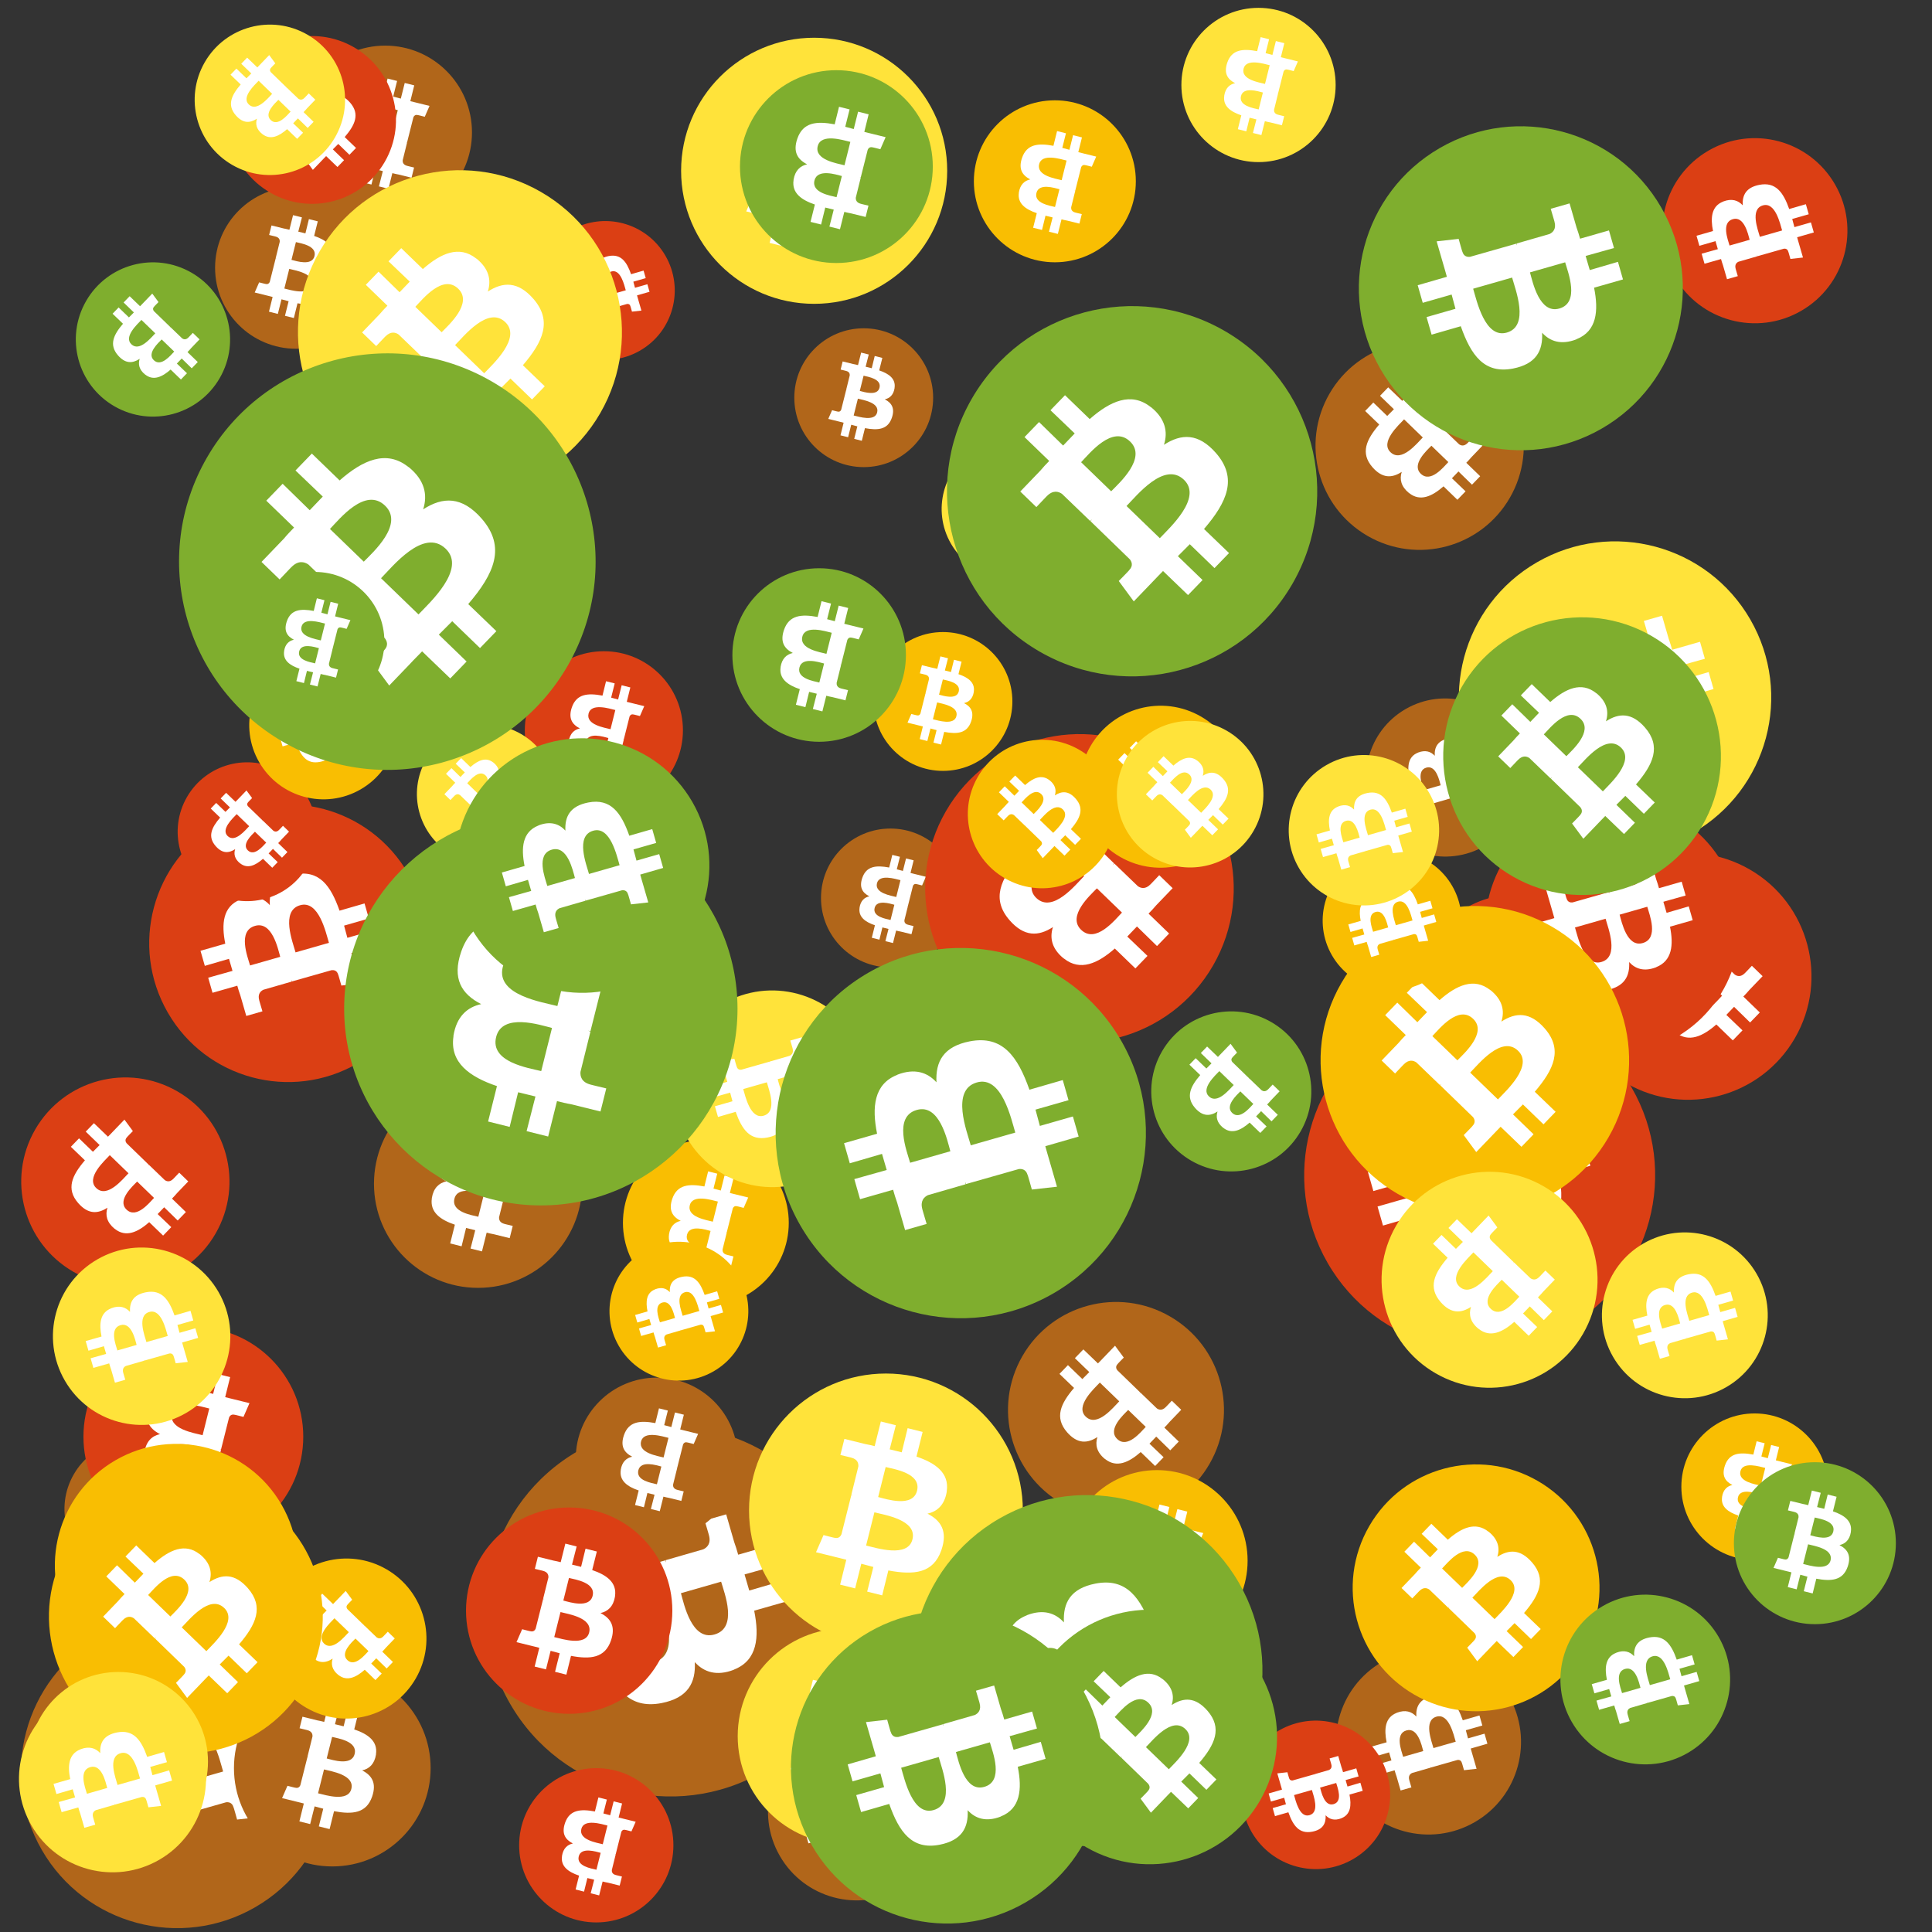
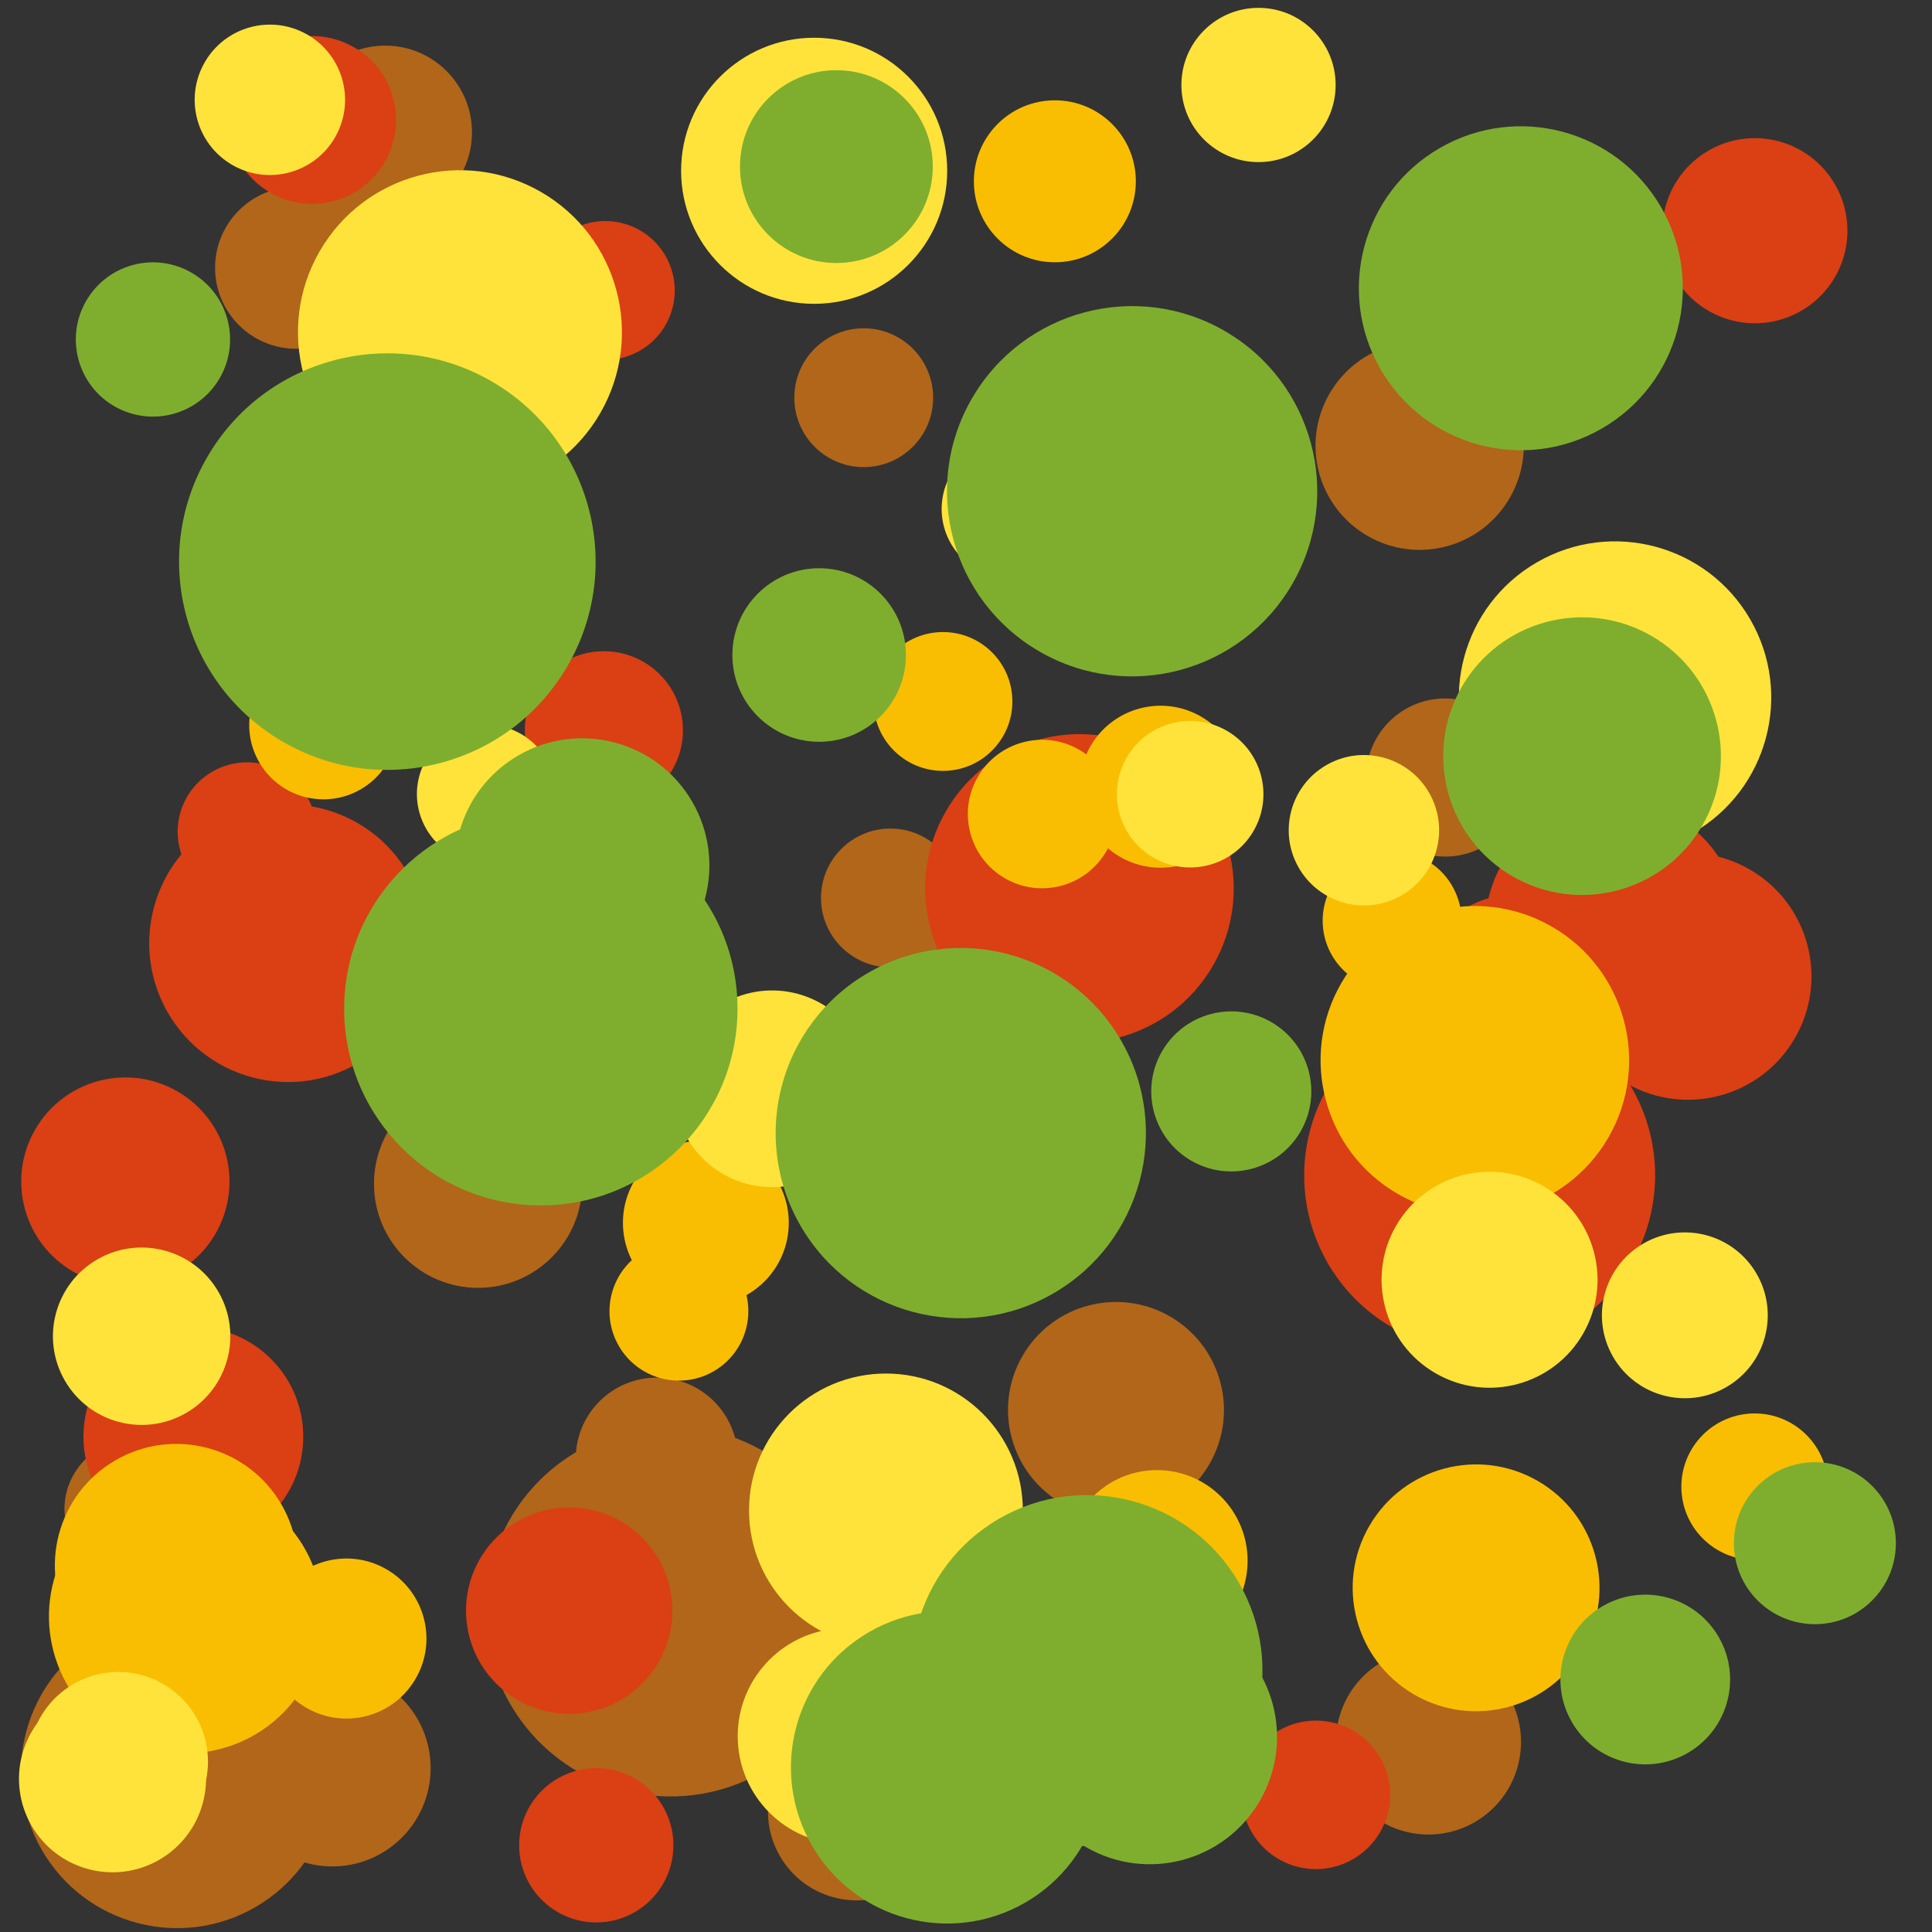
<svg xmlns="http://www.w3.org/2000/svg" viewBox="0 0 1024 1024">
  <rect x="0" y="0" width="1024" height="1024" fill="#333333" stroke="none" />
  <defs>
    <g id="asset1506" desc="Material Icons (Apache 2.0)/Logos/Bitcoin Logo">
-       <path d="M738 439 c10 -68 -42 -105 -113 -129 l23 -92 -56 -14 -22 90 c-15 -4 -30 -7 -45 -11 l23 -90 -56 -14 -23 92 c-12 -3 -24 -6 -36 -8 l0 0 -77 -19 -15 60 c0 0 42 10 41 10 23 6 27 21 26 33 l-26 105 c2 0 4 1 6 2 -2 0 -4 -1 -6 -1 l-37 147 c-3 7 -10 17 -26 13 1 1 -41 -10 -41 -10 l-28 64 73 18 c14 3 27 7 40 10 l-23 93 56 14 23 -92 c15 4 30 8 45 12 l-23 92 56 14 23 -93 c96 18 168 11 198 -76 24 -70 -1 -110 -52 -136 37 -8 64 -33 72 -82 l0 0 zm-128 180 c-17 70 -135 32 -173 23 l31 -124 c38 10 160 28 142 101 zm17 -181 c-16 63 -114 31 -145 23 l28 -112 c32 8 134 23 117 89 l0 0 z" />
-     </g>
+       </g>
    <g id="asset1506_coin">
      <circle cx="511" cy="511" r="511" />
      <use href="#asset1506" fill="#FFF" />
    </g>
    <g id="bitcoinArt12">
      <use href="#asset1506_coin" fill="#B1661A" transform="translate(534,690) scale(0.112, 0.112) rotate(840, 512, 512)" />
      <use href="#asset1506_coin" fill="#B1661A" transform="translate(697,181) scale(0.108, 0.108) rotate(1560, 512, 512)" />
      <use href="#asset1506_coin" fill="#B1661A" transform="translate(257,756) scale(0.192, 0.192) rotate(780, 512, 512)" />
      <use href="#asset1506_coin" fill="#B1661A" transform="translate(198,572) scale(0.108, 0.108) rotate(3060, 512, 512)" />
      <use href="#asset1506_coin" fill="#B1661A" transform="translate(724,370) scale(0.082, 0.082) rotate(960, 512, 512)" />
      <use href="#asset1506_coin" fill="#B1661A" transform="translate(11,856) scale(0.162, 0.162) rotate(3120, 512, 512)" />
      <use href="#asset1506_coin" fill="#B1661A" transform="translate(576,176) scale(0.105, 0.105) rotate(240, 512, 512)" />
      <use href="#asset1506_coin" fill="#B1661A" transform="translate(158,24) scale(0.090, 0.090) rotate(1620, 512, 512)" />
      <use href="#asset1506_coin" fill="#B1661A" transform="translate(124,885) scale(0.102, 0.102) rotate(1440, 512, 512)" />
      <use href="#asset1506_coin" fill="#B1661A" transform="translate(407,913) scale(0.092, 0.092) rotate(2040, 512, 512)" />
      <use href="#asset1506_coin" fill="#B1661A" transform="translate(34,763) scale(0.072, 0.072) rotate(3360, 512, 512)" />
      <use href="#asset1506_coin" fill="#B1661A" transform="translate(435,439) scale(0.072, 0.072) rotate(1620, 512, 512)" />
      <use href="#asset1506_coin" fill="#B1661A" transform="translate(468,621) scale(0.072, 0.072) rotate(1440, 512, 512)" />
      <use href="#asset1506_coin" fill="#B1661A" transform="translate(421,174) scale(0.072, 0.072) rotate(2880, 512, 512)" />
      <use href="#asset1506_coin" fill="#B1661A" transform="translate(114,99) scale(0.084, 0.084) rotate(720, 512, 512)" />
      <use href="#asset1506_coin" fill="#B1661A" transform="translate(305,730) scale(0.084, 0.084) rotate(900, 512, 512)" />
      <use href="#asset1506_coin" fill="#B1661A" transform="translate(708,874) scale(0.096, 0.096) rotate(240, 512, 512)" />
      <use href="#asset1506_coin" fill="#DB3F14" transform="translate(278,345) scale(0.082, 0.082) rotate(2700, 512, 512)" />
      <use href="#asset1506_coin" fill="#DB3F14" transform="translate(691,530) scale(0.182, 0.182) rotate(1860, 512, 512)" />
      <use href="#asset1506_coin" fill="#DB3F14" transform="translate(658,912) scale(0.077, 0.077) rotate(60, 512, 512)" />
      <use href="#asset1506_coin" fill="#DB3F14" transform="translate(11,571) scale(0.108, 0.108) rotate(3360, 512, 512)" />
      <use href="#asset1506_coin" fill="#DB3F14" transform="translate(489,504) scale(0.072, 0.072) rotate(3540, 512, 512)" />
      <use href="#asset1506_coin" fill="#DB3F14" transform="translate(284,117) scale(0.072, 0.072) rotate(2400, 512, 512)" />
      <use href="#asset1506_coin" fill="#DB3F14" transform="translate(752,474) scale(0.099, 0.099) rotate(960, 512, 512)" />
      <use href="#asset1506_coin" fill="#DB3F14" transform="translate(121,19) scale(0.087, 0.087) rotate(300, 512, 512)" />
      <use href="#asset1506_coin" fill="#DB3F14" transform="translate(829,452) scale(0.128, 0.128) rotate(3360, 512, 512)" />
      <use href="#asset1506_coin" fill="#DB3F14" transform="translate(787,424) scale(0.132, 0.132) rotate(1500, 512, 512)" />
      <use href="#asset1506_coin" fill="#DB3F14" transform="translate(275,937) scale(0.080, 0.080) rotate(1620, 512, 512)" />
      <use href="#asset1506_coin" fill="#DB3F14" transform="translate(44,703) scale(0.114, 0.114) rotate(540, 512, 512)" />
      <use href="#asset1506_coin" fill="#DB3F14" transform="translate(881,73) scale(0.096, 0.096) rotate(3480, 512, 512)" />
      <use href="#asset1506_coin" fill="#DB3F14" transform="translate(79,426) scale(0.144, 0.144) rotate(1320, 512, 512)" />
      <use href="#asset1506_coin" fill="#DB3F14" transform="translate(247,799) scale(0.107, 0.107) rotate(360, 512, 512)" />
      <use href="#asset1506_coin" fill="#DB3F14" transform="translate(490,389) scale(0.160, 0.160) rotate(120, 512, 512)" />
      <use href="#asset1506_coin" fill="#DB3F14" transform="translate(94,404) scale(0.072, 0.072) rotate(1920, 512, 512)" />
      <use href="#asset1506_coin" fill="#F9BE02" transform="translate(29,765) scale(0.126, 0.126) rotate(600, 512, 512)" />
      <use href="#asset1506_coin" fill="#F9BE02" transform="translate(717,776) scale(0.128, 0.128) rotate(1020, 512, 512)" />
      <use href="#asset1506_coin" fill="#F9BE02" transform="translate(700,480) scale(0.160, 0.160) rotate(2100, 512, 512)" />
      <use href="#asset1506_coin" fill="#F9BE02" transform="translate(132,345) scale(0.077, 0.077) rotate(1860, 512, 512)" />
      <use href="#asset1506_coin" fill="#F9BE02" transform="translate(565,779) scale(0.094, 0.094) rotate(1260, 512, 512)" />
      <use href="#asset1506_coin" fill="#F9BE02" transform="translate(516,53) scale(0.084, 0.084) rotate(3420, 512, 512)" />
      <use href="#asset1506_coin" fill="#F9BE02" transform="translate(572,374) scale(0.084, 0.084) rotate(1560, 512, 512)" />
      <use href="#asset1506_coin" fill="#F9BE02" transform="translate(701,451) scale(0.072, 0.072) rotate(1680, 512, 512)" />
      <use href="#asset1506_coin" fill="#F9BE02" transform="translate(463,335) scale(0.072, 0.072) rotate(2520, 512, 512)" />
      <use href="#asset1506_coin" fill="#F9BE02" transform="translate(891,749) scale(0.076, 0.076) rotate(3060, 512, 512)" />
      <use href="#asset1506_coin" fill="#F9BE02" transform="translate(513,392) scale(0.077, 0.077) rotate(3180, 512, 512)" />
      <use href="#asset1506_coin" fill="#F9BE02" transform="translate(141,826) scale(0.083, 0.083) rotate(3000, 512, 512)" />
      <use href="#asset1506_coin" fill="#F9BE02" transform="translate(441,595) scale(0.077, 0.077) rotate(1020, 512, 512)" />
      <use href="#asset1506_coin" fill="#F9BE02" transform="translate(557,249) scale(0.072, 0.072) rotate(2460, 512, 512)" />
      <use href="#asset1506_coin" fill="#F9BE02" transform="translate(26,784) scale(0.142, 0.142) rotate(1020, 512, 512)" />
      <use href="#asset1506_coin" fill="#F9BE02" transform="translate(330,604) scale(0.086, 0.086) rotate(3420, 512, 512)" />
      <use href="#asset1506_coin" fill="#F9BE02" transform="translate(323,658) scale(0.072, 0.072) rotate(2040, 512, 512)" />
      <use href="#asset1506_coin" fill="#FFE33A" transform="translate(361,20) scale(0.138, 0.138) rotate(720, 512, 512)" />
      <use href="#asset1506_coin" fill="#FFE33A" transform="translate(357,525) scale(0.102, 0.102) rotate(1860, 512, 512)" />
      <use href="#asset1506_coin" fill="#FFE33A" transform="translate(28,661) scale(0.092, 0.092) rotate(600, 512, 512)" />
      <use href="#asset1506_coin" fill="#FFE33A" transform="translate(499,233) scale(0.072, 0.072) rotate(420, 512, 512)" />
      <use href="#asset1506_coin" fill="#FFE33A" transform="translate(626,4) scale(0.080, 0.080) rotate(2700, 512, 512)" />
      <use href="#asset1506_coin" fill="#FFE33A" transform="translate(15,886) scale(0.093, 0.093) rotate(540, 512, 512)" />
      <use href="#asset1506_coin" fill="#FFE33A" transform="translate(221,384) scale(0.072, 0.072) rotate(2460, 512, 512)" />
      <use href="#asset1506_coin" fill="#FFE33A" transform="translate(849,653) scale(0.086, 0.086) rotate(960, 512, 512)" />
      <use href="#asset1506_coin" fill="#FFE33A" transform="translate(10,893) scale(0.097, 0.097) rotate(3480, 512, 512)" />
      <use href="#asset1506_coin" fill="#FFE33A" transform="translate(773,287) scale(0.162, 0.162) rotate(2220, 512, 512)" />
      <use href="#asset1506_coin" fill="#FFE33A" transform="translate(732,621) scale(0.112, 0.112) rotate(840, 512, 512)" />
      <use href="#asset1506_coin" fill="#FFE33A" transform="translate(397,728) scale(0.142, 0.142) rotate(2160, 512, 512)" />
      <use href="#asset1506_coin" fill="#FFE33A" transform="translate(391,863) scale(0.112, 0.112) rotate(720, 512, 512)" />
      <use href="#asset1506_coin" fill="#FFE33A" transform="translate(683,400) scale(0.078, 0.078) rotate(600, 512, 512)" />
      <use href="#asset1506_coin" fill="#FFE33A" transform="translate(103,13) scale(0.078, 0.078) rotate(1560, 512, 512)" />
      <use href="#asset1506_coin" fill="#FFE33A" transform="translate(592,382) scale(0.076, 0.076) rotate(2460, 512, 512)" />
      <use href="#asset1506_coin" fill="#FFE33A" transform="translate(158,90) scale(0.168, 0.168) rotate(2100, 512, 512)" />
      <use href="#asset1506_coin" fill="#7FAE2E" transform="translate(483,792) scale(0.182, 0.182) rotate(600, 512, 512)" />
      <use href="#asset1506_coin" fill="#7FAE2E" transform="translate(182,430) scale(0.204, 0.204) rotate(1260, 512, 512)" />
      <use href="#asset1506_coin" fill="#7FAE2E" transform="translate(241,391) scale(0.132, 0.132) rotate(2760, 512, 512)" />
      <use href="#asset1506_coin" fill="#7FAE2E" transform="translate(388,301) scale(0.090, 0.090) rotate(1260, 512, 512)" />
      <use href="#asset1506_coin" fill="#7FAE2E" transform="translate(95,187) scale(0.216, 0.216) rotate(3540, 512, 512)" />
      <use href="#asset1506_coin" fill="#7FAE2E" transform="translate(542,853) scale(0.132, 0.132) rotate(1380, 512, 512)" />
      <use href="#asset1506_coin" fill="#7FAE2E" transform="translate(827,845) scale(0.088, 0.088) rotate(2400, 512, 512)" />
      <use href="#asset1506_coin" fill="#7FAE2E" transform="translate(419,854) scale(0.162, 0.162) rotate(60, 512, 512)" />
      <use href="#asset1506_coin" fill="#7FAE2E" transform="translate(502,162) scale(0.192, 0.192) rotate(300, 512, 512)" />
      <use href="#asset1506_coin" fill="#7FAE2E" transform="translate(130,303) scale(0.072, 0.072) rotate(540, 512, 512)" />
      <use href="#asset1506_coin" fill="#7FAE2E" transform="translate(919,775) scale(0.084, 0.084) rotate(2880, 512, 512)" />
      <use href="#asset1506_coin" fill="#7FAE2E" transform="translate(610,536) scale(0.083, 0.083) rotate(840, 512, 512)" />
      <use href="#asset1506_coin" fill="#7FAE2E" transform="translate(720,67) scale(0.168, 0.168) rotate(1140, 512, 512)" />
      <use href="#asset1506_coin" fill="#7FAE2E" transform="translate(765,327) scale(0.144, 0.144) rotate(660, 512, 512)" />
      <use href="#asset1506_coin" fill="#7FAE2E" transform="translate(40,139) scale(0.080, 0.080) rotate(1200, 512, 512)" />
      <use href="#asset1506_coin" fill="#7FAE2E" transform="translate(392,37) scale(0.100, 0.100) rotate(900, 512, 512)" />
      <use href="#asset1506_coin" fill="#7FAE2E" transform="translate(411,502) scale(0.192, 0.192) rotate(2760, 512, 512)" />
    </g>
  </defs>
  <use href="#bitcoinArt12" />
</svg>